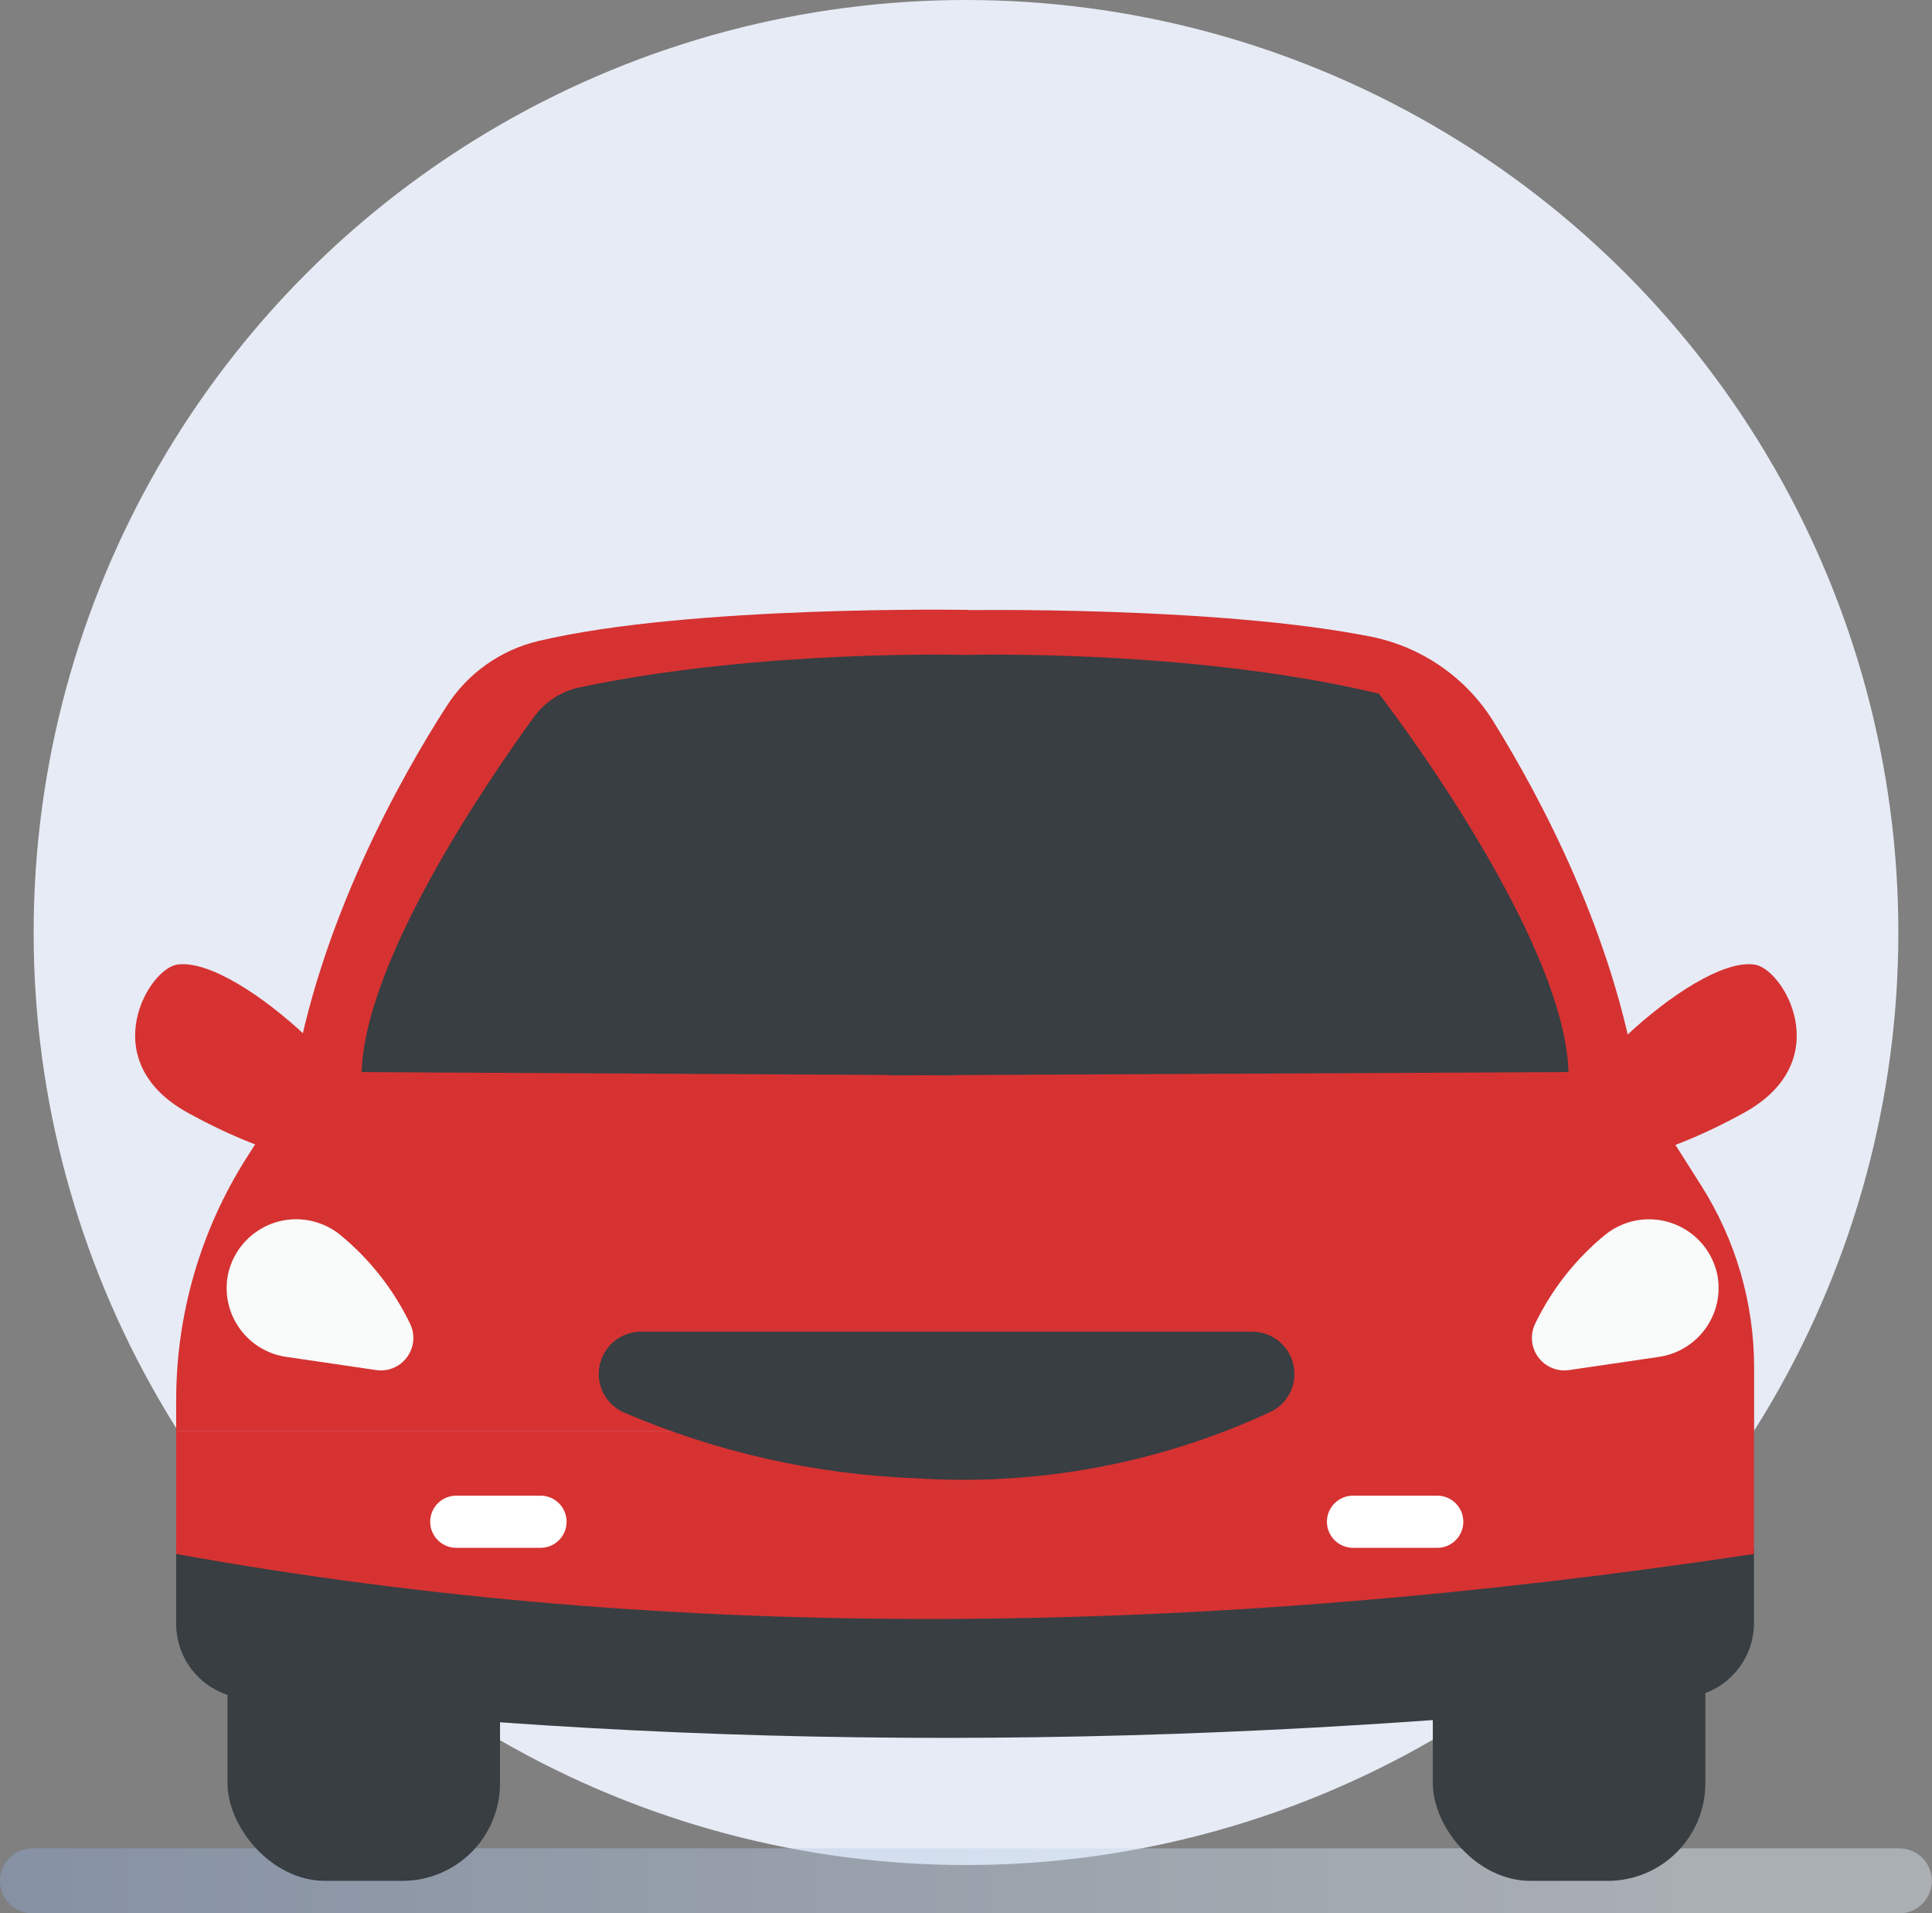
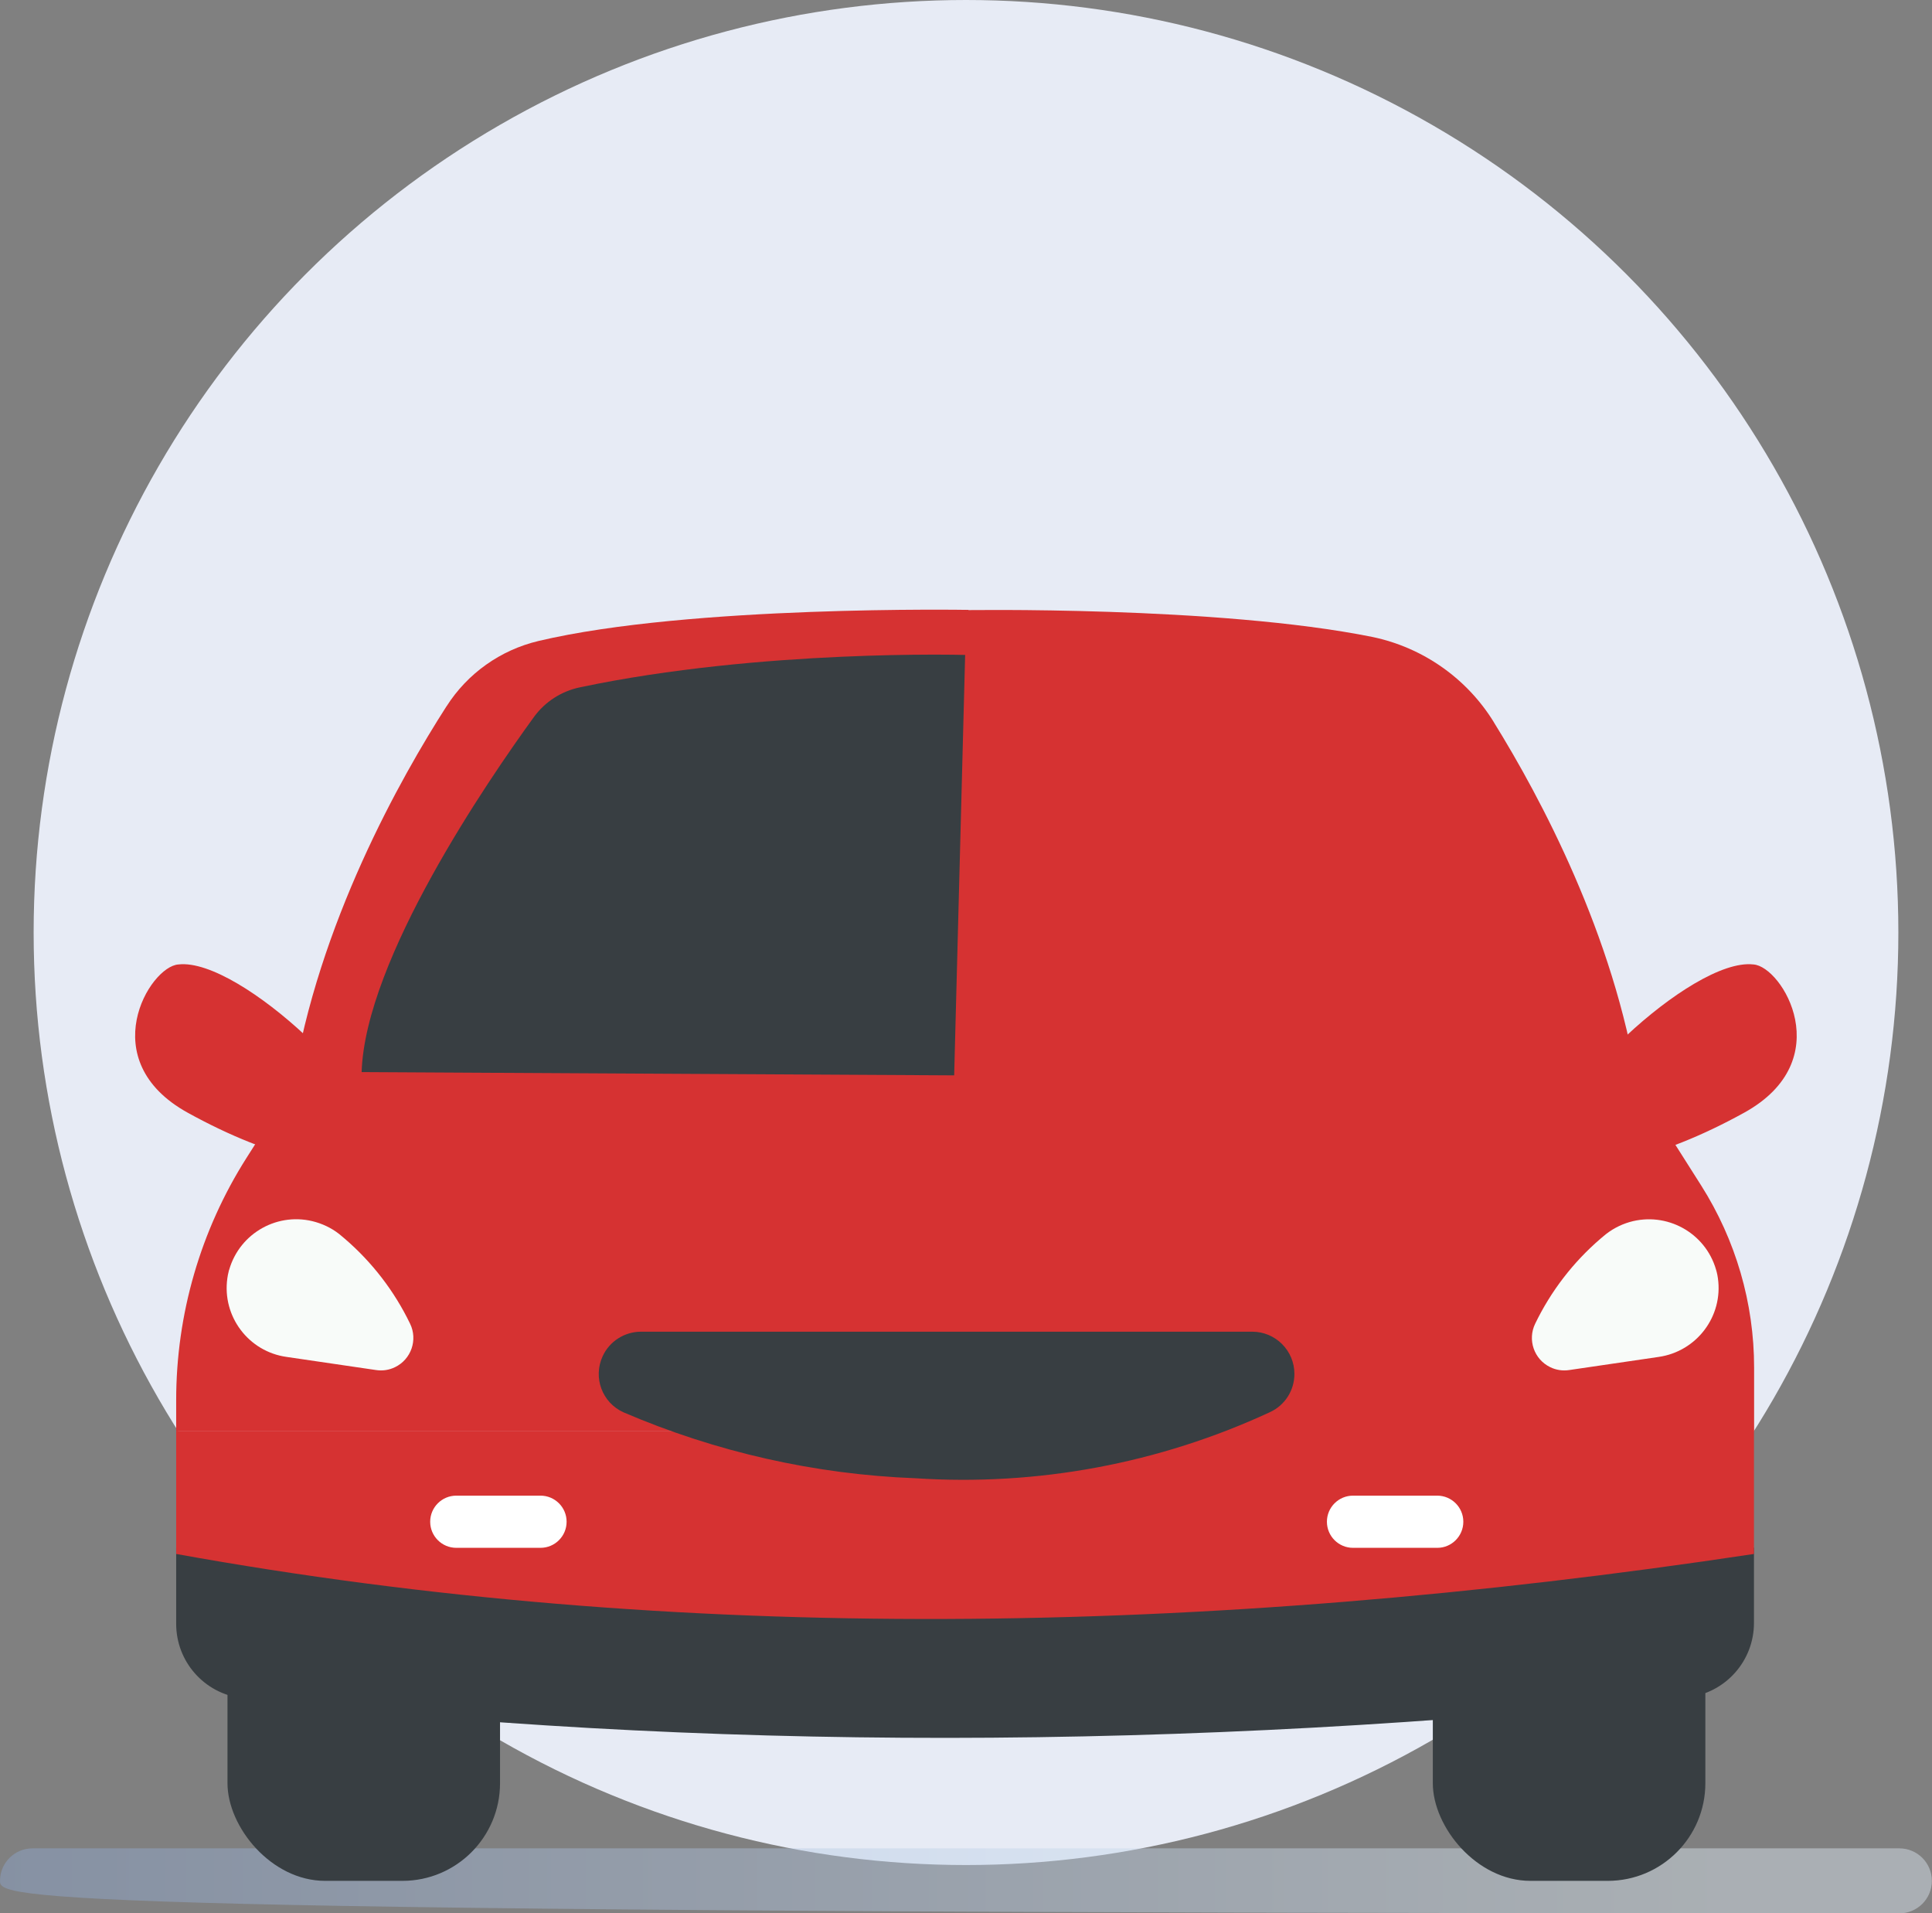
<svg xmlns="http://www.w3.org/2000/svg" id="Calque_1" data-name="Calque 1" viewBox="0 0 135.54 134.21">
  <rect x="0" y="0" width="135.54" height="134.21" fill="#808080" stroke="none" />
  <defs>
    <style>
      .cls-1 {
        fill: #f8fbf9;
      }

      .cls-2 {
        fill: #e7ebf5;
      }

      .cls-3 {
        fill: #fff;
      }

      .cls-4 {
        fill: #d63232;
      }

      .cls-5 {
        fill: #383e42;
      }

      .cls-6 {
        fill: url(#Dégradé_sans_nom);
        isolation: isolate;
        opacity: .43;
      }
    </style>
    <linearGradient id="Dégradé_sans_nom" data-name="Dégradé sans nom" x1="0" y1="5.59" x2="135.54" y2="5.59" gradientTransform="translate(0 137.52) scale(1 -1)" gradientUnits="userSpaceOnUse">
      <stop offset="0" stop-color="#8ea8d2" />
      <stop offset=".89" stop-color="#e1eef8" />
    </linearGradient>
  </defs>
  <circle class="cls-2" cx="67.77" cy="65.41" r="65.41" />
  <g>
-     <path class="cls-6" d="M133.25,134.21H2.28C1.02,134.21,0,133.19,0,131.93H0c0-1.26,1.02-2.28,2.28-2.28H133.25c1.26,0,2.28,1.02,2.28,2.28h0c0,1.26-1.02,2.28-2.28,2.28Z" />
+     <path class="cls-6" d="M133.25,134.21C1.02,134.21,0,133.19,0,131.93H0c0-1.26,1.02-2.28,2.28-2.28H133.25c1.26,0,2.28,1.02,2.28,2.28h0c0,1.26-1.02,2.28-2.28,2.28Z" />
    <path class="cls-4" d="M31.32,49.55c-3.19,4.97-9.01,15.26-10.79,26.58l-3.23,5.08c-3.23,5.08-4.94,10.98-4.94,17v2.19h56.64l-1.06-57.62s-19.53-.34-30.16,2.18c-2.66,.63-4.98,2.27-6.45,4.58Z" />
    <path class="cls-4" d="M104.8,50.66c3.28,5.29,8.43,14.93,10.09,25.47l4.46,7.03c2.42,3.82,3.71,8.24,3.71,12.76v4.49h-56.63l1.06-57.61s17.95-.31,28.8,1.88c3.54,.74,6.63,2.91,8.52,5.99Z" />
    <path class="cls-5" d="M118.39,119.06c-35.46,3.77-69.27,3.79-101.43,.05-2.64-.33-4.61-2.57-4.6-5.23v-5.32H123.05v5.26c.01,2.68-2,4.94-4.67,5.24Z" />
    <rect class="cls-5" x="100.52" y="108.57" width="19.12" height="23.36" rx="6.85" ry="6.85" />
    <rect class="cls-5" x="15.96" y="108.57" width="19.12" height="23.36" rx="6.85" ry="6.85" />
    <path class="cls-4" d="M26.21,80.09c1.16-2.77-9.33-12.94-13.69-12.44-2.03,.13-6,6.73,.65,10.4,5.85,3.23,11.88,4.81,13.04,2.04Z" />
    <path class="cls-4" d="M109.33,80.09c-1.16-2.77,9.33-12.94,13.68-12.44,2.03,.13,6,6.73-.65,10.4-5.85,3.23-11.88,4.81-13.03,2.04Z" />
    <path class="cls-5" d="M37.46,50.29c-3.23,4.45-11.84,16.99-12.09,24.91l41.57,.23,.77-29.49s-14.31-.41-27.02,2.27c-1.3,.27-2.45,1.01-3.23,2.08Z" />
-     <path class="cls-5" d="M96.74,48.66s13,16.78,13.3,26.54l-47.63,.23,5.3-29.49s15.88-.45,29.03,2.72Z" />
    <path class="cls-4" d="M123.05,109c-38.63,5.83-75.68,6.33-110.69,0v-8.6H123.05v8.6Z" />
    <path class="cls-1" d="M24,86.73l.19,.16c1.92,1.65,3.48,3.68,4.58,5.96h0c.55,1.13,.08,2.5-1.06,3.05-.41,.2-.87,.27-1.33,.2l-6.27-.92c-2.67-.37-4.54-2.84-4.16-5.52,.02-.15,.05-.31,.09-.46,.01-.05,.02-.1,.04-.14,.75-2.6,3.47-4.1,6.07-3.34,.68,.2,1.32,.54,1.85,1.01Z" />
    <path class="cls-1" d="M112.47,86.73l-.19,.16c-1.92,1.65-3.48,3.68-4.58,5.96h0c-.55,1.13-.08,2.5,1.06,3.05,.41,.2,.87,.27,1.33,.2l6.27-.92c2.67-.38,4.54-2.85,4.16-5.52-.02-.15-.05-.31-.09-.46-.01-.05-.03-.1-.04-.14-.75-2.6-3.47-4.09-6.07-3.34-.68,.2-1.31,.54-1.85,1.01Z" />
    <path class="cls-5" d="M44.98,93.41h42.87c1.64,0,2.96,1.33,2.96,2.96,0,1.16-.67,2.21-1.73,2.69-7.77,3.6-16.31,5.19-24.85,4.63-7.06-.27-14.01-1.84-20.5-4.63-1.49-.68-2.14-2.44-1.45-3.93,.48-1.05,1.54-1.72,2.69-1.72Z" />
    <path class="cls-3" d="M37.92,108.57h-5.91c-1.01,0-1.83-.82-1.83-1.83h0c0-1.01,.82-1.83,1.83-1.83h5.91c1.01,0,1.83,.82,1.83,1.83h0c0,1.01-.82,1.83-1.83,1.83h0Z" />
    <path class="cls-3" d="M100.83,108.57h-5.91c-1.01,0-1.83-.82-1.83-1.83h0c0-1.01,.82-1.83,1.83-1.83h5.91c1.01,0,1.83,.82,1.83,1.83h0c0,1.01-.82,1.83-1.82,1.83h0Z" />
  </g>
</svg>